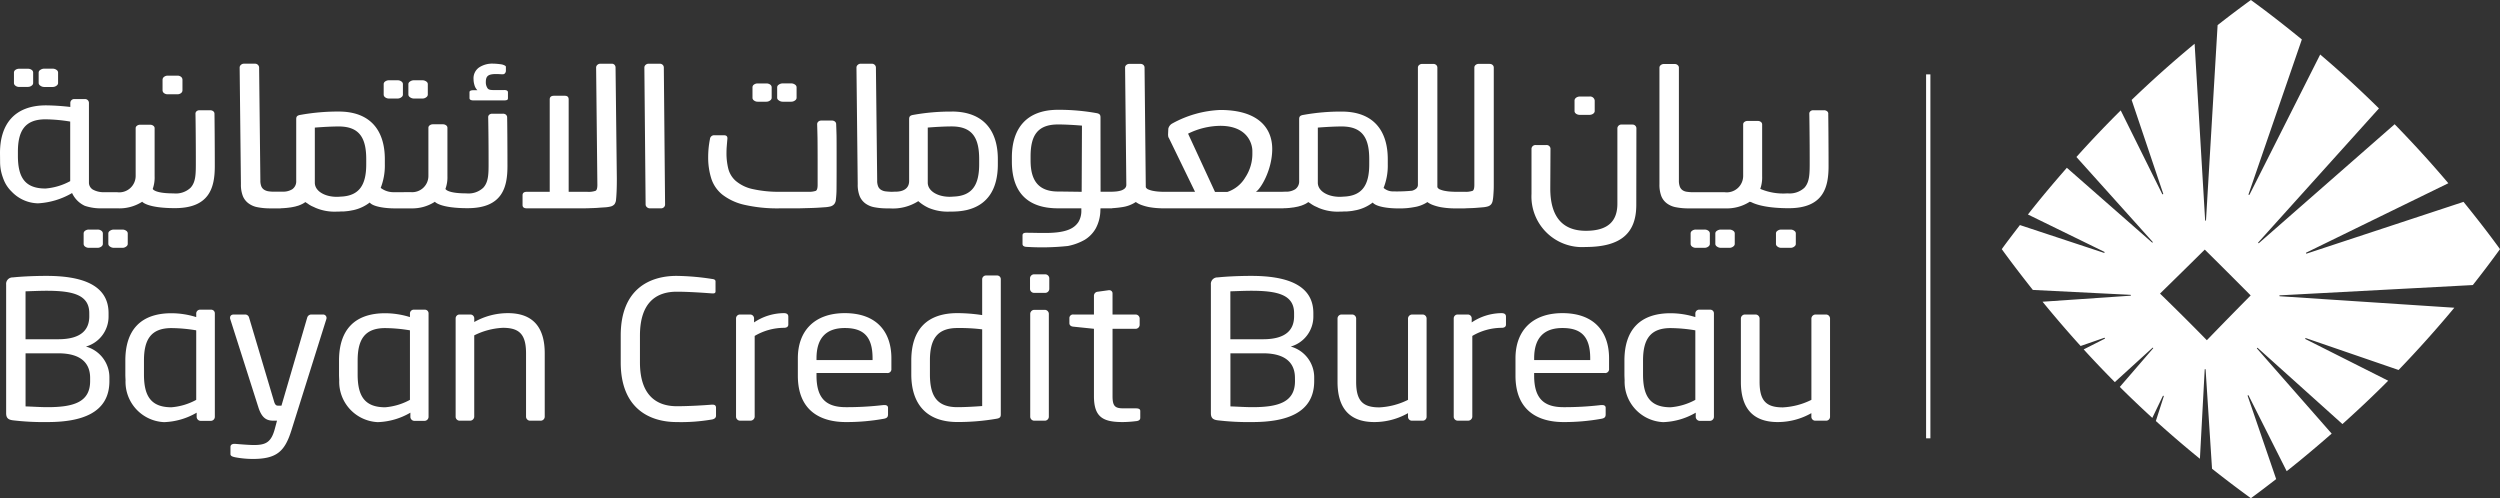
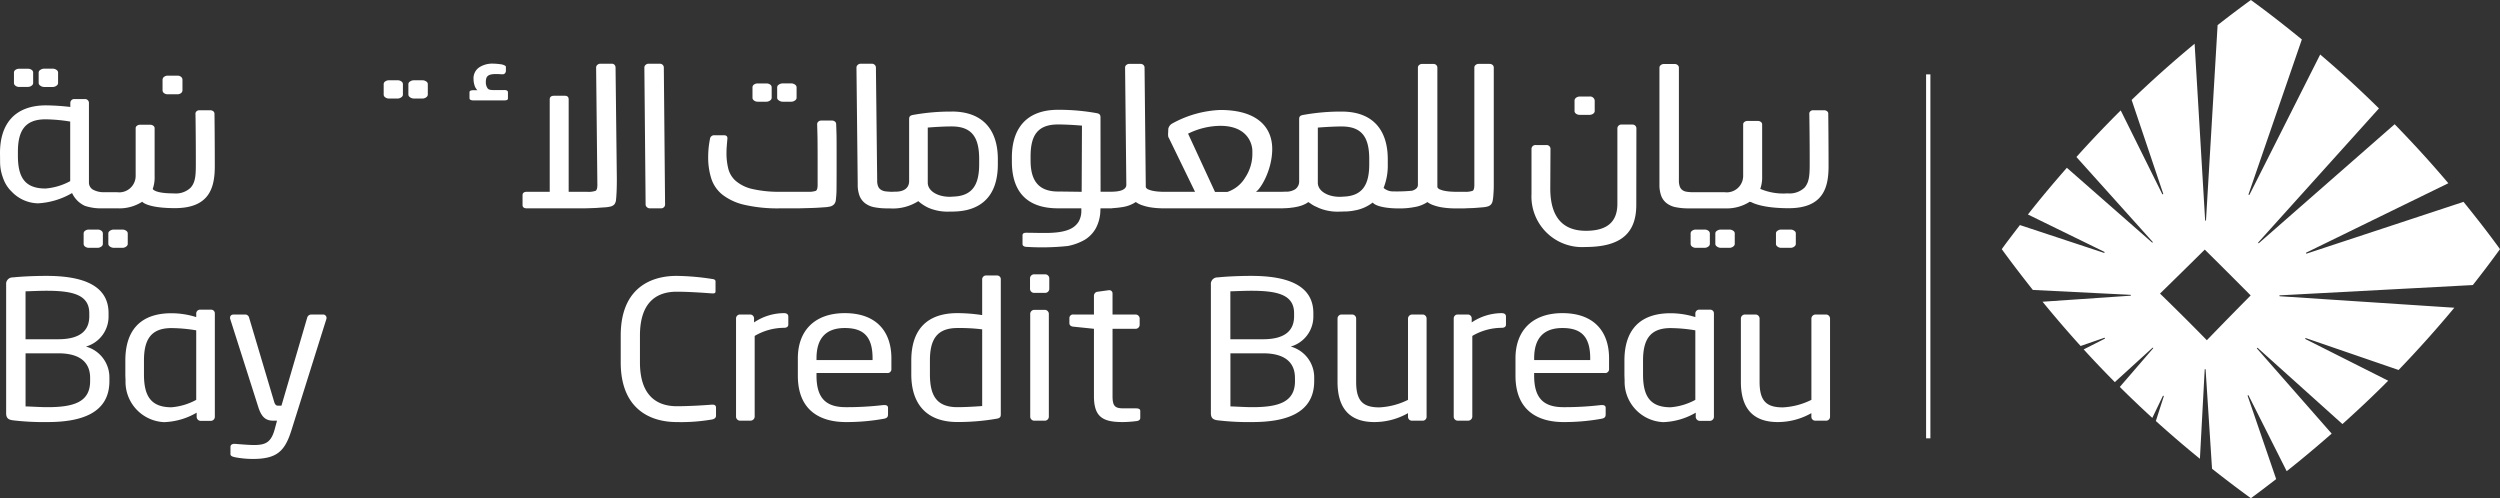
<svg xmlns="http://www.w3.org/2000/svg" id="Group_40" data-name="Group 40" width="290.552" height="57.905" viewBox="0 0 290.552 57.905">
  <rect x="0" y="0" width="290.552" height="57.905" fill="#333333" stroke="none" />
  <defs>
    <clipPath id="clip-path">
      <rect id="Rectangle_41" data-name="Rectangle 41" width="290.552" height="57.905" fill="none" />
    </clipPath>
  </defs>
  <g id="Group_39" data-name="Group 39" clip-path="url(#clip-path)">
    <path id="Path_1649" data-name="Path 1649" d="M10.475,43.916c0-1.483-.81-2.854-3.712-2.854H2.971v6.171c.812.023,1.7.088,2.561.088,3.051,0,4.943-.6,4.943-3.027Zm-.1-7.523c0-2.155-1.967-2.6-4.966-2.6-.84,0-1.749.046-2.44.065v5.569H6.763c2.85,0,3.614-1.255,3.614-2.672ZM5.532,49.052a30.176,30.176,0,0,1-4.007-.2c-.569-.066-.811-.271-.811-.831V33.071a.752.752,0,0,1,.783-.83c.812-.089,2.313-.177,3.914-.177,3.909,0,7.206.942,7.206,4.329v.359a3.624,3.624,0,0,1-2.63,3.526,3.708,3.708,0,0,1,2.728,3.638v.378c0,3.769-3.344,4.758-7.183,4.758" fill="#fff" />
    <path id="Path_1650" data-name="Path 1650" d="M37.928,37.088,33.869,50.013c-.765,2.426-1.675,3.326-4.5,3.326a11.2,11.2,0,0,1-2.067-.2c-.294-.07-.517-.14-.517-.364v-.831c0-.247.195-.359.466-.359h.075c.541.047,1.646.136,2.187.136,1.4,0,2.02-.336,2.435-1.908l.246-.919H31.85c-.737,0-1.376-.159-1.819-1.549l-3.27-10.257a.359.359,0,0,1-.023-.154c0-.228.144-.382.438-.382h1.353a.479.479,0,0,1,.42.359l2.9,9.739c.126.453.294.495.47.495h.393l3-10.258a.5.5,0,0,1,.471-.335H37.56a.4.4,0,0,1,.368.536" fill="#fff" />
-     <path id="Path_1651" data-name="Path 1651" d="M62.817,48.893h-1.18a.475.475,0,0,1-.5-.448V41.061c0-2.267-.835-2.962-2.7-2.962a8.309,8.309,0,0,0-3.321.877v9.469a.492.492,0,0,1-.495.448h-1.2a.465.465,0,0,1-.467-.448V37a.449.449,0,0,1,.467-.447h1.231a.449.449,0,0,1,.467.447v.425a7.941,7.941,0,0,1,3.908-1.031c2.953,0,4.282,1.684,4.282,4.669v7.384a.475.475,0,0,1-.494.448" fill="#fff" />
    <path id="Path_1652" data-name="Path 1652" d="M82.716,48.758a20.933,20.933,0,0,1-4.082.294c-3.027,0-6.493-1.483-6.493-6.932V39c0-5.5,3.466-6.936,6.493-6.936a28.7,28.7,0,0,1,4.133.359c.219.023.392.089.392.289V33.86c0,.13-.047.242-.294.242H82.79c-.886-.065-2.705-.2-4.132-.2-2.412,0-4.282,1.278-4.282,5.1v3.12c0,3.765,1.87,5.089,4.282,5.089,1.4,0,3.172-.107,4.058-.181h.1c.275,0,.4.116.4.363v.919c0,.271-.224.4-.494.448" fill="#fff" />
    <path id="Path_1653" data-name="Path 1653" d="M91.1,38.1a6.751,6.751,0,0,0-3.391.942v9.4a.491.491,0,0,1-.495.448h-1.2a.469.469,0,0,1-.471-.448V37a.453.453,0,0,1,.471-.447h1.157a.451.451,0,0,1,.466.447v.472A6.277,6.277,0,0,1,91.1,36.393q.518,0,.518.406v.919c0,.247-.173.382-.518.382" fill="#fff" />
    <path id="Path_1654" data-name="Path 1654" d="M101.411,41.645c0-2.538-1.059-3.522-3.223-3.522-2.113,0-3.293,1.1-3.293,3.522v.2h6.516Zm1.721,1.707H94.895v.312c0,2.673,1.156,3.658,3.414,3.658a36.492,36.492,0,0,0,4.38-.248h.126c.2,0,.392.089.392.313v.765c0,.294-.1.447-.49.517a24.324,24.324,0,0,1-4.408.383c-2.827,0-5.583-1.213-5.583-5.388V41.645c0-3.205,1.945-5.252,5.462-5.252,3.591,0,5.41,2.066,5.41,5.252v1.212a.448.448,0,0,1-.466.5" fill="#fff" />
    <path id="Path_1655" data-name="Path 1655" d="M114.15,38.277a21.4,21.4,0,0,0-2.878-.154c-2.412,0-3.195,1.366-3.195,3.769v1.613c0,2.449.76,3.816,3.195,3.816.839,0,2.043-.065,2.878-.131ZM115.8,48.669a26.251,26.251,0,0,1-4.529.378c-3.666,0-5.36-2.174-5.36-5.542V41.892c0-3.527,1.768-5.5,5.36-5.5a19.356,19.356,0,0,1,2.878.229V32.446a.448.448,0,0,1,.471-.429h1.255a.424.424,0,0,1,.438.429V48.151c0,.294-.07.448-.513.518" fill="#fff" />
    <path id="Path_1656" data-name="Path 1656" d="M121.407,48.893h-1.184a.473.473,0,0,1-.49-.447V36.462a.477.477,0,0,1,.49-.452h1.184a.474.474,0,0,1,.49.452V48.446a.47.47,0,0,1-.49.447m.047-14.856H120.2a.471.471,0,0,1-.49-.448V32.33a.474.474,0,0,1,.49-.448h1.255a.477.477,0,0,1,.494.448v1.259a.474.474,0,0,1-.494.448" fill="#fff" />
    <path id="Path_1657" data-name="Path 1657" d="M132.079,48.94a13.479,13.479,0,0,1-1.6.112c-2.257,0-3.34-.541-3.34-3.009V38.212l-2.388-.247c-.27-.019-.466-.159-.466-.406v-.607a.417.417,0,0,1,.466-.4h2.388v-2.2a.471.471,0,0,1,.439-.447l1.283-.178h.074a.366.366,0,0,1,.364.383v2.444h2.659a.475.475,0,0,1,.494.448v.76a.475.475,0,0,1-.494.453H129.3v7.831c0,1.237.345,1.414,1.33,1.414h1.38c.341,0,.513.088.513.312v.789c0,.2-.121.335-.444.382" fill="#fff" />
    <path id="Path_1658" data-name="Path 1658" d="M150.5,43.916c0-1.483-.812-2.854-3.712-2.854H143v6.171c.812.023,1.7.088,2.562.088,3.05,0,4.943-.6,4.943-3.027Zm-.1-7.523c0-2.155-1.968-2.6-4.967-2.6-.84,0-1.749.046-2.44.065v5.569h3.793c2.85,0,3.614-1.255,3.614-2.672Zm-4.845,12.659a30.2,30.2,0,0,1-4.008-.2c-.569-.066-.817-.271-.817-.831V33.071a.757.757,0,0,1,.789-.83c.812-.089,2.314-.177,3.914-.177,3.909,0,7.206.942,7.206,4.329v.359a3.622,3.622,0,0,1-2.63,3.526,3.706,3.706,0,0,1,2.728,3.638v.378c0,3.769-3.35,4.758-7.182,4.758" fill="#fff" />
    <path id="Path_1659" data-name="Path 1659" d="M165.338,48.893h-1.231a.45.45,0,0,1-.467-.448v-.429a7.911,7.911,0,0,1-3.909,1.036c-2.953,0-4.282-1.684-4.282-4.67V37a.47.47,0,0,1,.49-.447h1.18a.473.473,0,0,1,.494.447v7.384c0,2.267.834,2.962,2.706,2.962a8.366,8.366,0,0,0,3.321-.876V37a.486.486,0,0,1,.49-.447h1.208A.467.467,0,0,1,165.8,37V48.445a.45.45,0,0,1-.466.448" fill="#fff" />
    <path id="Path_1660" data-name="Path 1660" d="M174.513,38.1a6.754,6.754,0,0,0-3.4.942v9.4a.491.491,0,0,1-.494.448h-1.2a.464.464,0,0,1-.466-.448V37a.449.449,0,0,1,.466-.447h1.157a.449.449,0,0,1,.467.447v.472a6.277,6.277,0,0,1,3.47-1.078c.341,0,.513.135.513.406v.919c0,.247-.172.382-.513.382" fill="#fff" />
    <path id="Path_1661" data-name="Path 1661" d="M184.816,41.645c0-2.538-1.058-3.522-3.222-3.522-2.113,0-3.293,1.1-3.293,3.522v.2h6.515Zm1.722,1.707H178.3v.312c0,2.673,1.156,3.658,3.414,3.658a36.479,36.479,0,0,0,4.38-.248h.126c.2,0,.392.089.392.313v.765c0,.294-.1.447-.49.517a24.332,24.332,0,0,1-4.408.383c-2.827,0-5.583-1.213-5.583-5.388V41.645c0-3.205,1.945-5.252,5.462-5.252,3.591,0,5.414,2.066,5.414,5.252v1.212a.451.451,0,0,1-.47.5" fill="#fff" />
    <path id="Path_1662" data-name="Path 1662" d="M212.216,48.893h-1.228a.454.454,0,0,1-.47-.448v-.429a7.9,7.9,0,0,1-3.91,1.036c-2.951,0-4.281-1.684-4.281-4.67V37a.474.474,0,0,1,.5-.447H204A.474.474,0,0,1,204.5,37v7.384c0,2.267.835,2.962,2.706,2.962a8.327,8.327,0,0,0,3.316-.876V37a.491.491,0,0,1,.495-.447h1.2a.468.468,0,0,1,.471.447V48.445a.453.453,0,0,1-.471.448" fill="#fff" />
    <path id="Path_1663" data-name="Path 1663" d="M16.732,41.9c0-2.4.783-3.769,3.195-3.769a18.008,18.008,0,0,1,2.878.261v8.079a7.187,7.187,0,0,1-2.878.863c-2.435,0-3.195-1.371-3.195-3.815Zm7.794-5.91H23.272a.449.449,0,0,0-.467.425v.438a9.76,9.76,0,0,0-2.878-.448c-3.592,0-5.36,1.973-5.36,5.5V43.52c0,.242.024.671.024.671a4.692,4.692,0,0,0,4.473,4.87,8,8,0,0,0,3.792-1.1v.5a.474.474,0,0,0,.49.452h1.129a.475.475,0,0,0,.494-.452V36.416a.425.425,0,0,0-.443-.425" fill="#fff" />
-     <path id="Path_1664" data-name="Path 1664" d="M41.566,41.9c0-2.4.788-3.769,3.2-3.769a18.058,18.058,0,0,1,2.878.261v8.079a7.187,7.187,0,0,1-2.878.863c-2.435,0-3.2-1.371-3.2-3.815Zm7.8-5.91H48.11a.446.446,0,0,0-.466.425v.438a9.76,9.76,0,0,0-2.878-.448c-3.592,0-5.364,1.973-5.364,5.5V43.52c0,.242.023.671.023.671a4.7,4.7,0,0,0,4.478,4.87,8.019,8.019,0,0,0,3.792-1.1v.5a.474.474,0,0,0,.49.452h1.129a.475.475,0,0,0,.494-.452V36.416a.425.425,0,0,0-.443-.425" fill="#fff" />
    <path id="Path_1665" data-name="Path 1665" d="M190.955,41.9c0-2.4.788-3.769,3.2-3.769a18.058,18.058,0,0,1,2.878.261v8.079a7.187,7.187,0,0,1-2.878.863c-2.44,0-3.2-1.371-3.2-3.815Zm7.8-5.91H197.5a.446.446,0,0,0-.466.425v.438a9.76,9.76,0,0,0-2.878-.448c-3.592,0-5.364,1.973-5.364,5.5V43.52c0,.242.023.671.023.671a4.7,4.7,0,0,0,4.478,4.87,7.986,7.986,0,0,0,3.787-1.1v.5a.478.478,0,0,0,.5.452H198.7a.478.478,0,0,0,.494-.452V36.416a.424.424,0,0,0-.442-.425" fill="#fff" />
    <path id="Path_1666" data-name="Path 1666" d="M4.67,9.945a.747.747,0,0,0,.466.163H6.13a.727.727,0,0,0,.457-.163.372.372,0,0,0,.163-.28V8.448a.369.369,0,0,0-.163-.313.762.762,0,0,0-.457-.154H5.136a.771.771,0,0,0-.466.154.355.355,0,0,0-.177.313V9.665a.376.376,0,0,0,.177.28" fill="#fff" />
    <path id="Path_1667" data-name="Path 1667" d="M2.244,10.1h.993a.708.708,0,0,0,.458-.159.366.366,0,0,0,.158-.279V8.448A.378.378,0,0,0,3.7,8.136a.733.733,0,0,0-.467-.145H2.244a.735.735,0,0,0-.471.145.374.374,0,0,0-.151.312V9.666a.385.385,0,0,0,.151.279.689.689,0,0,0,.471.159" fill="#fff" />
    <path id="Path_1668" data-name="Path 1668" d="M11.335,26.681h-.994a.717.717,0,0,0-.466.149.375.375,0,0,0-.154.313v1.222a.384.384,0,0,0,.149.28.724.724,0,0,0,.471.158h.994a.739.739,0,0,0,.457-.158.392.392,0,0,0,.163-.28V27.143a.386.386,0,0,0-.154-.313.713.713,0,0,0-.466-.149" fill="#fff" />
    <path id="Path_1669" data-name="Path 1669" d="M8.159,21.051a7.177,7.177,0,0,1-2.878.858c-2.44,0-3.2-1.366-3.2-3.81v-.458c0-2.4.788-3.773,3.2-3.773a18.59,18.59,0,0,1,2.878.261Zm16.652-8.1a.554.554,0,0,0-.4-.135H23.188a.477.477,0,0,0-.37.14.36.36,0,0,0-.1.261c.014.471.042,3.1.042,5.383v.214c0,1.353.01,2.347-.62,3.014a2.5,2.5,0,0,1-1.955.648c-2.276,0-2.434-.523-2.434-.523a3.992,3.992,0,0,0,.219-1.474V14.889a.333.333,0,0,0-.126-.252.572.572,0,0,0-.392-.139H16.284a.57.57,0,0,0-.392.139.336.336,0,0,0-.126.252v5.537a1.91,1.91,0,0,1-2.159,1.913h-1.6a2.572,2.572,0,0,1-1.218-.308.954.954,0,0,1-.452-.751V11.96a.45.45,0,0,0-.466-.448H8.639a.449.449,0,0,0-.466.448v.471a27.11,27.11,0,0,0-2.813-.186C1.694,12.245,0,14.423,0,17.786l.01.984a5.264,5.264,0,0,0,.3,1.791c0,.01,0,.019.009.024.033.1.07.2.106.289a3.933,3.933,0,0,0,.934,1.4,4.341,4.341,0,0,0,3.056,1.357,8.789,8.789,0,0,0,3.96-1.194l.008.01A3.026,3.026,0,0,0,9.857,23.92a5.828,5.828,0,0,0,1.987.294h1.851a4.916,4.916,0,0,0,2.7-.686l.131-.084s.559.746,3.806.746c4.082,0,4.632-2.477,4.632-4.9,0-2.552-.028-5.667-.038-6.064a.356.356,0,0,0-.116-.275" fill="#fff" />
    <path id="Path_1670" data-name="Path 1670" d="M14.684,26.83a.756.756,0,0,0-.457-.149h-.994a.8.8,0,0,0-.467.149.36.36,0,0,0-.176.313v1.222a.385.385,0,0,0,.176.28.778.778,0,0,0,.467.158h.994a.7.7,0,0,0,.457-.163.375.375,0,0,0,.163-.275V27.143a.375.375,0,0,0-.163-.313" fill="#fff" />
    <path id="Path_1671" data-name="Path 1671" d="M47.639,11.293a.771.771,0,0,0,.471.159H49.1a.691.691,0,0,0,.457-.164.372.372,0,0,0,.163-.275V9.791a.352.352,0,0,0-.163-.308.76.76,0,0,0-.457-.154H48.11a.775.775,0,0,0-.471.154.35.35,0,0,0-.177.308v1.222a.38.38,0,0,0,.177.28" fill="#fff" />
    <path id="Path_1672" data-name="Path 1672" d="M88.075,11.82h.989a.718.718,0,0,0,.462-.163.368.368,0,0,0,.158-.28V10.16a.381.381,0,0,0-.149-.313.739.739,0,0,0-.471-.149h-.989a.73.73,0,0,0-.471.149.375.375,0,0,0-.149.313v1.217a.36.36,0,0,0,.149.28.69.69,0,0,0,.471.163" fill="#fff" />
    <path id="Path_1673" data-name="Path 1673" d="M90.5,11.657a.748.748,0,0,0,.467.163h.993a.712.712,0,0,0,.457-.163.364.364,0,0,0,.163-.28V10.16a.369.369,0,0,0-.167-.313.738.738,0,0,0-.453-.154h-.993a.772.772,0,0,0-.467.154.359.359,0,0,0-.177.313v1.217a.357.357,0,0,0,.177.28" fill="#fff" />
    <path id="Path_1674" data-name="Path 1674" d="M45.214,11.451h.992a.712.712,0,0,0,.458-.162.375.375,0,0,0,.163-.275V9.791a.369.369,0,0,0-.153-.307.725.725,0,0,0-.468-.154h-.992a.738.738,0,0,0-.471.154.365.365,0,0,0-.151.307v1.223a.392.392,0,0,0,.151.279.712.712,0,0,0,.471.158" fill="#fff" />
    <path id="Path_1675" data-name="Path 1675" d="M19.06,10.822a.671.671,0,0,0,.429.135h1.119a.678.678,0,0,0,.43-.135.412.412,0,0,0,.168-.336v-1.2a.436.436,0,0,0-.168-.359.639.639,0,0,0-.4-.135H19.489a.692.692,0,0,0-.415.135.425.425,0,0,0-.182.359v1.2a.412.412,0,0,0,.168.336" fill="#fff" />
    <path id="Path_1676" data-name="Path 1676" d="M32.186,24.213h0Z" fill="#fff" />
    <path id="Path_1677" data-name="Path 1677" d="M183.618,13.35h1.1c.341,0,.62-.2.62-.443V11.685a.537.537,0,0,0-.6-.467h-1.119c-.341,0-.625.21-.625.467v1.222c0,.247.28.443.625.443" fill="#fff" />
    <path id="Path_1678" data-name="Path 1678" d="M189.719,14.474h-1.25a.47.47,0,0,0-.495.4v8.8c0,1.969-1.026,3.149-3.656,3.149-2.865,0-4.143-1.8-4.143-4.926,0,0,.024-4.594.024-4.641a.451.451,0,0,0-.471-.4h-1.241a.47.47,0,0,0-.495.4v4.674l0,.6a5.884,5.884,0,0,0,6.269,6.176c4.226,0,5.91-1.694,5.91-4.9,0-.294.013-8.876.013-8.928a.446.446,0,0,0-.47-.4" fill="#fff" />
    <path id="Path_1679" data-name="Path 1679" d="M198.1,26.681h-.993a.714.714,0,0,0-.467.149.375.375,0,0,0-.154.313v1.222a.384.384,0,0,0,.149.28.721.721,0,0,0,.472.158h.993a.737.737,0,0,0,.457-.158.389.389,0,0,0,.163-.28V27.143a.386.386,0,0,0-.154-.313.715.715,0,0,0-.466-.149" fill="#fff" />
    <path id="Path_1680" data-name="Path 1680" d="M159.134,19.092c0,2.323-.746,3.68-2.98,3.759-.154.014-.318.024-.486.024-.116,0-.238-.01-.349-.019-1.134-.1-2.151-.69-2.16-1.614V14.828c.835-.065,1.94-.13,2.775-.13,2.435,0,3.2,1.367,3.2,3.811ZM145.551,17.8a4.985,4.985,0,0,1-.826,2.827,3.819,3.819,0,0,1-2.08,1.679h-1.436l-3.13-6.772a8.644,8.644,0,0,1,3.74-.91c3.172,0,3.732,2.09,3.732,2.92ZM125.713,22.11v.182l-1.45-.019c-.462-.005-.919-.014-1.293-.014-2.407,0-3.195-1.432-3.195-3.61v-.467c0-2.383.76-3.717,3.195-3.717.84,0,1.941.065,2.776.135ZM173.137,7.426h-1.288a.524.524,0,0,0-.354.126.38.38,0,0,0-.145.3v13.63c0,.387-.065.62-.2.695a2.527,2.527,0,0,1-.956.112H169.1c-.158,0-.34-.01-.55-.024s-.415-.042-.616-.079a2.655,2.655,0,0,1-.555-.159.541.541,0,0,1-.327-.279V7.855a.416.416,0,0,0-.13-.3.484.484,0,0,0-.345-.126h-1.288a.522.522,0,0,0-.354.126.38.38,0,0,0-.145.3V21.461a.575.575,0,0,1-.2.462,1.252,1.252,0,0,1-.485.243,18.451,18.451,0,0,1-2.169.079,1.642,1.642,0,0,1-1.133-.406,7.027,7.027,0,0,0,.485-2.747v-.583c0-3.363-1.694-5.542-5.36-5.542a24.56,24.56,0,0,0-4.422.383c-.443.065-.517.224-.517.513v7.174a1.108,1.108,0,0,1-.462.961,2,2,0,0,1-1.12.28c-.2,0-.363.014-.485.014h-2.971c.541-.29,1.908-2.519,1.908-4.977s-1.647-4.534-6.046-4.534a12.583,12.583,0,0,0-5.555,1.562.925.925,0,0,0-.476.616l-.029.672a1.226,1.226,0,0,0,.02.21.292.292,0,0,0,.07.186l3.046,6.265h-3.676c-.155,0-.34-.01-.55-.024s-.415-.042-.616-.079a2.656,2.656,0,0,1-.555-.159.546.546,0,0,1-.328-.279l-.143-13.9a.413.413,0,0,0-.131-.3.482.482,0,0,0-.345-.126h-1.287a.525.525,0,0,0-.355.126.379.379,0,0,0-.144.3l.144,13.606a.575.575,0,0,1-.2.462,1.218,1.218,0,0,1-.485.243,3.17,3.17,0,0,1-.606.1c-.21.014-.4.024-.579.024h-1.124l-.009-8.63c0-.293-.074-.452-.513-.518a24.725,24.725,0,0,0-4.427-.377c-3.666,0-5.359,2.173-5.359,5.537v.48c0,3.522,1.768,5.434,5.359,5.434.229,0,.486,0,.756,0h1.959v.275a2.5,2.5,0,0,1-.34,1.315c-.462.686-1.288,1.273-3.844,1.273-.275,0-.644,0-1.1-.009s-.835-.014-1.129-.014-.424.1-.424.308v.975a.313.313,0,0,0,.079.229.584.584,0,0,0,.345.125,28.7,28.7,0,0,0,4.852-.1,6.5,6.5,0,0,0,1.954-.719,3.666,3.666,0,0,0,1.292-1.343,4.6,4.6,0,0,0,.527-2.09l.014-.223h1.358v-.019a11.616,11.616,0,0,0,1.179-.126,3.84,3.84,0,0,0,1.568-.592,2.5,2.5,0,0,0,.7.363,5.886,5.886,0,0,0,.839.229c.289.051.583.089.882.112.275.018.53.033.774.033h13.551c.084,0,.158,0,.236-.005v.005a2.328,2.328,0,0,0,.268-.015c.051,0,.1,0,.144,0,.131-.009.256-.014.378-.028.051,0,.1,0,.154-.014.112-.014.219-.024.326-.042a.721.721,0,0,0,.145-.019c.1-.014.2-.037.294-.056.042-.009.088-.018.126-.023.1-.024.186-.052.275-.079a.924.924,0,0,1,.1-.024c.093-.032.18-.07.266-.1a.361.361,0,0,1,.06-.028c.1-.042.187-.088.271-.13.005-.01.009-.01.019-.014a1.932,1.932,0,0,0,.238-.159c.065.051.144.093.214.14s.135.093.205.14.168.1.257.154c.126.061.252.116.387.177.042.019.079.042.121.061a5.682,5.682,0,0,0,2.5.438h.069c.094,0,.192,0,.289-.009s.178-.005.267-.009c.07,0,.135,0,.2,0a.108.108,0,0,1,.037-.005c.182-.014.36-.032.541-.056a.7.7,0,0,1,.1-.018c.136-.024.266-.052.4-.075a4.785,4.785,0,0,0,1.9-.882c.375.486,1.788.682,2.926.682h.425a8.58,8.58,0,0,0,1.441-.145,3.845,3.845,0,0,0,1.563-.592,2.5,2.5,0,0,0,.7.363,5.547,5.547,0,0,0,.839.229c.294.051.583.089.882.112s.578.033.839.033h.826c.294,0,.121,0,.462-.015s.672-.018.989-.041.6-.047.867-.07a2.868,2.868,0,0,0,.6-.1.805.805,0,0,0,.42-.27,1.016,1.016,0,0,0,.159-.378,5.2,5.2,0,0,0,.079-.606c.017-.215.032-.453.042-.69s.009-.467.009-.7V7.855a.4.4,0,0,0-.13-.3.469.469,0,0,0-.341-.126" fill="#fff" />
    <path id="Path_1681" data-name="Path 1681" d="M113.8,19.088c0,2.322-.742,3.68-2.981,3.759-.154.014-.312.023-.485.023-.116,0-.233-.009-.35-.018-1.133-.1-2.15-.691-2.159-1.615V14.825c.839-.067,1.94-.131,2.775-.131,2.439,0,3.2,1.367,3.2,3.811Zm-3.2-6.121a24.583,24.583,0,0,0-4.422.379c-.443.064-.518.223-.518.518v7.169c0,.9-.709,1.245-1.586,1.245-.2,0-.363.014-.485.014,0,0-.41-.019-.63-.047a1.326,1.326,0,0,1-.55-.176.846.846,0,0,1-.345-.393,1.714,1.714,0,0,1-.117-.7L101.8,7.851a.43.43,0,0,0-.136-.309.445.445,0,0,0-.34-.134H100.04a.486.486,0,0,0-.355.134.409.409,0,0,0-.146.309L99.685,21.4a3.62,3.62,0,0,0,.224,1.386,2,2,0,0,0,.672.863,2.564,2.564,0,0,0,1.077.443,7.57,7.57,0,0,0,1.47.126h.251a5.479,5.479,0,0,0,3.345-.84,4.991,4.991,0,0,0,1.185.774,5.669,5.669,0,0,0,2.5.439h.07c.247,0,.5,0,.756-.024.014,0,.028,0,.042,0,.177-.014.354-.031.536-.059.033-.006.065-.011.1-.014.135-.025.27-.047.4-.075,2.444-.561,3.657-2.411,3.657-5.322V18.5c0-3.363-1.7-5.538-5.364-5.538" fill="#fff" />
    <path id="Path_1682" data-name="Path 1682" d="M201.451,26.83a.756.756,0,0,0-.457-.149h-.989a.8.8,0,0,0-.471.149.359.359,0,0,0-.177.313v1.222a.383.383,0,0,0,.177.28.777.777,0,0,0,.471.158h.989a.7.7,0,0,0,.457-.163.375.375,0,0,0,.163-.275V27.143a.362.362,0,0,0-.163-.313" fill="#fff" />
    <path id="Path_1683" data-name="Path 1683" d="M208.545,26.83a.719.719,0,0,0-.448-.149h-1.082a.719.719,0,0,0-.448.149.356.356,0,0,0-.163.313v1.222a.376.376,0,0,0,.163.28.684.684,0,0,0,.448.158H208.1a.689.689,0,0,0,.452-.163.366.366,0,0,0,.159-.275V27.143a.362.362,0,0,0-.163-.313" fill="#fff" />
-     <path id="Path_1684" data-name="Path 1684" d="M42.564,19.093c0,2.322-.746,3.68-2.981,3.759-.153.014-.312.023-.485.023-.116,0-.233-.009-.349-.018-1.134-.1-2.151-.691-2.16-1.614V14.829c.835-.065,1.94-.131,2.775-.131,2.435,0,3.2,1.367,3.2,3.811Zm16.27-5.738a.548.548,0,0,0-.406-.14H57.211a.505.505,0,0,0-.374.14.384.384,0,0,0-.1.266c.014.471.046,2.691.046,4.977v.215c.005,1.357.005,2.341-.625,3.013a2.5,2.5,0,0,1-1.95.648c-2.28,0-2.439-.522-2.439-.522A3.913,3.913,0,0,0,52,20.478V14.843a.338.338,0,0,0-.131-.261.6.6,0,0,0-.392-.136H50.307a.586.586,0,0,0-.392.14.338.338,0,0,0-.126.257v5.588a1.886,1.886,0,0,1-2.024,1.9s-1.157.005-2.02.005a2.427,2.427,0,0,1-1.5-.5,7.11,7.11,0,0,0,.481-2.747v-.584c0-3.363-1.693-5.541-5.36-5.541a24.6,24.6,0,0,0-4.422.383c-.443.065-.517.223-.517.513v7.174a1.109,1.109,0,0,1-.462.961,2,2,0,0,1-1.12.279c-.084,0-.163.005-.233.005h-.839a4.088,4.088,0,0,1-.5-.037,1.341,1.341,0,0,1-.551-.177.863.863,0,0,1-.345-.392,1.793,1.793,0,0,1-.117-.7L30.115,7.856a.43.43,0,0,0-.135-.313.449.449,0,0,0-.341-.14H28.351a.485.485,0,0,0-.354.14.4.4,0,0,0-.145.313L28,21.4a3.632,3.632,0,0,0,.224,1.385,1.969,1.969,0,0,0,.672.858,2.513,2.513,0,0,0,1.077.448,7.552,7.552,0,0,0,1.469.126H32.61v-.005a.268.268,0,0,1,.084-.009c.047,0,.093-.005.14-.005.131-.009.257-.014.378-.028a1.355,1.355,0,0,0,.154-.014c.112-.014.224-.023.326-.042a.747.747,0,0,0,.145-.018c.1-.014.2-.037.294-.056.042-.009.088-.019.126-.024.1-.023.186-.051.275-.079.033-.009.07-.018.1-.023.093-.033.182-.07.266-.1a.388.388,0,0,1,.059-.028c.1-.042.188-.089.272-.131,0-.009.009-.009.018-.014a2.026,2.026,0,0,0,.243-.158c.061.051.14.093.21.14s.135.093.2.14.173.1.257.154c.126.06.252.116.387.177.042.018.079.042.126.06a5.64,5.64,0,0,0,2.495.439h.069c.1,0,.193,0,.291-.009s.177-.005.265-.01c.07,0,.136,0,.2,0a.105.105,0,0,1,.036-.005c.183-.014.36-.033.543-.056a.664.664,0,0,1,.1-.019c.136-.023.266-.051.4-.074a4.79,4.79,0,0,0,1.9-.882c.378.485,1.786.681,2.924.681h1.973a4.826,4.826,0,0,0,2.542-.686l.131-.084s.565.747,3.806.747c4.082,0,4.632-2.477,4.632-4.9,0-2.551-.023-5.261-.037-5.662a.359.359,0,0,0-.112-.271" fill="#fff" />
    <path id="Path_1685" data-name="Path 1685" d="M212.487,13.219a.363.363,0,0,0-.117-.271.568.568,0,0,0-.406-.135h-1.217a.47.47,0,0,0-.368.14.349.349,0,0,0-.1.262c.014.475.046,3.1.046,5.378l0,.22c0,1.352,0,2.346-.625,3.017a2.532,2.532,0,0,1-1.954.643,6.819,6.819,0,0,1-3.167-.522,3.989,3.989,0,0,0,.219-1.473V14.446a.35.35,0,0,0-.126-.257.578.578,0,0,0-.392-.134h-1.171a.6.6,0,0,0-.392.134.349.349,0,0,0-.125.257v5.98a1.911,1.911,0,0,1-2.16,1.913h-3.643a4.668,4.668,0,0,1-.709-.047,1.178,1.178,0,0,1-.5-.167.882.882,0,0,1-.336-.4,1.953,1.953,0,0,1-.121-.75V7.855a.362.362,0,0,0-.112-.261.492.492,0,0,0-.383-.154h-1.24a.551.551,0,0,0-.4.15.355.355,0,0,0-.126.265V21.4a3.739,3.739,0,0,0,.209,1.368,1.937,1.937,0,0,0,.64.857,2.511,2.511,0,0,0,1.073.462,7.258,7.258,0,0,0,1.441.131h4.291a4.916,4.916,0,0,0,2.7-.686l.131-.084.149.032c.093.024,1.143.718,4.389.718,4.077,0,4.632-2.48,4.632-4.907,0-2.545-.028-5.667-.037-6.068" fill="#fff" />
    <path id="Path_1686" data-name="Path 1686" d="M97.18,14.437a.386.386,0,0,0-.132-.3.528.528,0,0,0-.367-.125H95.445a.5.5,0,0,0-.341.125.4.4,0,0,0-.135.3c.019.583.033,1.12.042,1.6s.014,2.127.014,2.589v2.859c0,.387-.07.62-.21.695a2.508,2.508,0,0,1-.948.108h-3.1a13.848,13.848,0,0,1-3.326-.322,4.5,4.5,0,0,1-1.917-.929,2.811,2.811,0,0,1-.881-1.432,7.368,7.368,0,0,1-.21-1.828c0-.257.009-.5.028-.737s.042-.532.074-.872c.038-.3-.093-.448-.391-.448H83.042a.478.478,0,0,0-.527.429,10.682,10.682,0,0,0-.168,1.147c-.028.336-.042.658-.042.971a8.05,8.05,0,0,0,.359,2.472,3.947,3.947,0,0,0,1.288,1.879A6.518,6.518,0,0,0,86.5,23.8a17.161,17.161,0,0,0,4.141.415h1.694c.494,0,.471,0,.97-.014s.961-.023,1.395-.042.8-.047,1.128-.07a3.588,3.588,0,0,0,.695-.1.905.905,0,0,0,.434-.27,1.013,1.013,0,0,0,.173-.378,11.345,11.345,0,0,0,.093-1.433q.007-.915.009-1.986V17.847c0-.3,0-1.791-.009-2.132s-.023-.77-.042-1.278" fill="#fff" />
    <path id="Path_1687" data-name="Path 1687" d="M58.586,10.467h-1.18c-.4,0-.634-.032-.756-.233a1.214,1.214,0,0,1-.186-.7c0-.672.247-.928,1.175-.928.089,0,.238,0,.448.014s.331.009.368.009c.224,0,.341-.238.341-.4V7.762c0-.117-.243-.21-.434-.266-.177-.033-.354-.052-.527-.07S57.5,7.4,57.364,7.4a2.76,2.76,0,0,0-1.684.439,1.538,1.538,0,0,0-.644,1.376,2.378,2.378,0,0,0,.108.681,1.342,1.342,0,0,0,.34.588h-.448c-.317,0-.471.079-.471.228V11.4c0,.177.154.27.471.27h3.55a1.043,1.043,0,0,0,.331-.046c.075-.028.117-.1.117-.224v-.672q0-.266-.448-.266" fill="#fff" />
    <path id="Path_1688" data-name="Path 1688" d="M71.423,7.538a.415.415,0,0,0-.331-.131H69.781a.5.5,0,0,0-.354.131.414.414,0,0,0-.145.317l.145,13.63c0,.387-.07.62-.21.69a2.43,2.43,0,0,1-.97.117H66.091c0-.01,0-.01,0-.01V11.554c0-.28-.149-.424-.448-.424H64.389c-.336,0-.5.144-.5.424V22.292H61.231c-.331,0-.5.13-.5.4v1.138c0,.257.169.383.5.383h6.227c.331,0,.672,0,1.022-.015s.69-.018,1.026-.046.63-.042.891-.061a3.534,3.534,0,0,0,.606-.1.845.845,0,0,0,.425-.27,1.187,1.187,0,0,0,.154-.378c.037-.312.06-.671.079-1.073s.028-.909.028-1.52L71.54,7.855a.463.463,0,0,0-.117-.317" fill="#fff" />
    <path id="Path_1689" data-name="Path 1689" d="M77.021,7.538a.464.464,0,0,0-.341-.131H75.393a.507.507,0,0,0-.359.131.414.414,0,0,0-.145.317l.145,15.911a.409.409,0,0,0,.149.312.5.5,0,0,0,.355.136h1.287a.461.461,0,0,0,.341-.136.425.425,0,0,0,.13-.312L77.15,7.855a.431.431,0,0,0-.129-.317" fill="#fff" />
    <path id="Path_1690" data-name="Path 1690" d="M257.732,2.92l-1.348,22.674a.053.053,0,0,1-.056.052.051.051,0,0,1-.046-.052L255.06,5.084q-3.792,3.135-7.319,6.531L251.407,22.5a.057.057,0,0,1-.037.079.065.065,0,0,1-.075-.028l-4.823-9.72q-2.652,2.631-5.149,5.415l8.858,9.861a.051.051,0,0,1-.075.07L240.212,19.5c-1.548,1.768-3.069,3.568-4.524,5.429l8.876,4.338a.067.067,0,0,1,.028.084.064.064,0,0,1-.074.033l-9.763-3.228c-.709.928-1.423,1.847-2.108,2.8,1.17,1.614,2.379,3.186,3.61,4.739l11.344.569c.033,0,.056.023.051.051a.049.049,0,0,1-.051.052l-10.215.7c1.436,1.754,2.911,3.475,4.427,5.145l2.742-.952a.064.064,0,0,1,.08.038.061.061,0,0,1-.033.074l-2.435,1.236q1.77,1.938,3.619,3.8l4.371-3.983a.052.052,0,0,1,.075,0,.045.045,0,0,1,0,.066l-3.867,4.478c1.231,1.226,2.495,2.425,3.778,3.6l1.218-2.537A.057.057,0,0,1,251.44,46a.062.062,0,0,1,.033.075l-.919,2.855q2.5,2.26,5.121,4.389l.556-10.365a.056.056,0,0,1,.055-.056.066.066,0,0,1,.052.056l.746,11.522Q259.3,56.233,261.6,57.9c1-.723,1.969-1.474,2.939-2.22l-3.312-9.665a.058.058,0,0,1,.107-.046l4.427,8.792c1.787-1.409,3.522-2.873,5.229-4.366l-8.676-9.884a.057.057,0,0,1,.005-.075.07.07,0,0,1,.074,0l9.847,8.849c1.819-1.637,3.6-3.307,5.318-5.038l-9.609-4.837a.057.057,0,0,1-.028-.079.058.058,0,0,1,.074-.033L278.765,43q3.364-3.492,6.479-7.235l-20.282-1.334a.056.056,0,0,1-.051-.056.055.055,0,0,1,.051-.051l22.432-1.195q1.615-2.043,3.158-4.174c-1.362-1.88-2.785-3.7-4.24-5.495l-18.229,6.013c-.028.013-.061-.01-.075-.042a.064.064,0,0,1,.033-.075l16.507-8.06c-2-2.365-4.081-4.642-6.241-6.857L262.536,28.253a.057.057,0,0,1-.078-.009.06.06,0,0,1,0-.07L276.484,12.6c-2.2-2.164-4.469-4.263-6.829-6.264l-8.214,16.288a.068.068,0,0,1-.08.023.058.058,0,0,1-.032-.079l6.194-17.982C265.592,3.013,263.633,1.474,261.6,0q-1.965,1.428-3.867,2.92m-6.693,31.2c1.684-1.642,3.433-3.363,5.2-5.112,1.782,1.758,3.573,3.549,5.336,5.327-1.749,1.767-3.461,3.517-5.094,5.205-1.781-1.824-3.615-3.643-5.443-5.42" fill="#fff" />
    <line id="Line_1" data-name="Line 1" y2="42.298" transform="translate(224.102 8.644)" fill="none" stroke="#fff" stroke-miterlimit="10" stroke-width="0.5" />
  </g>
</svg>